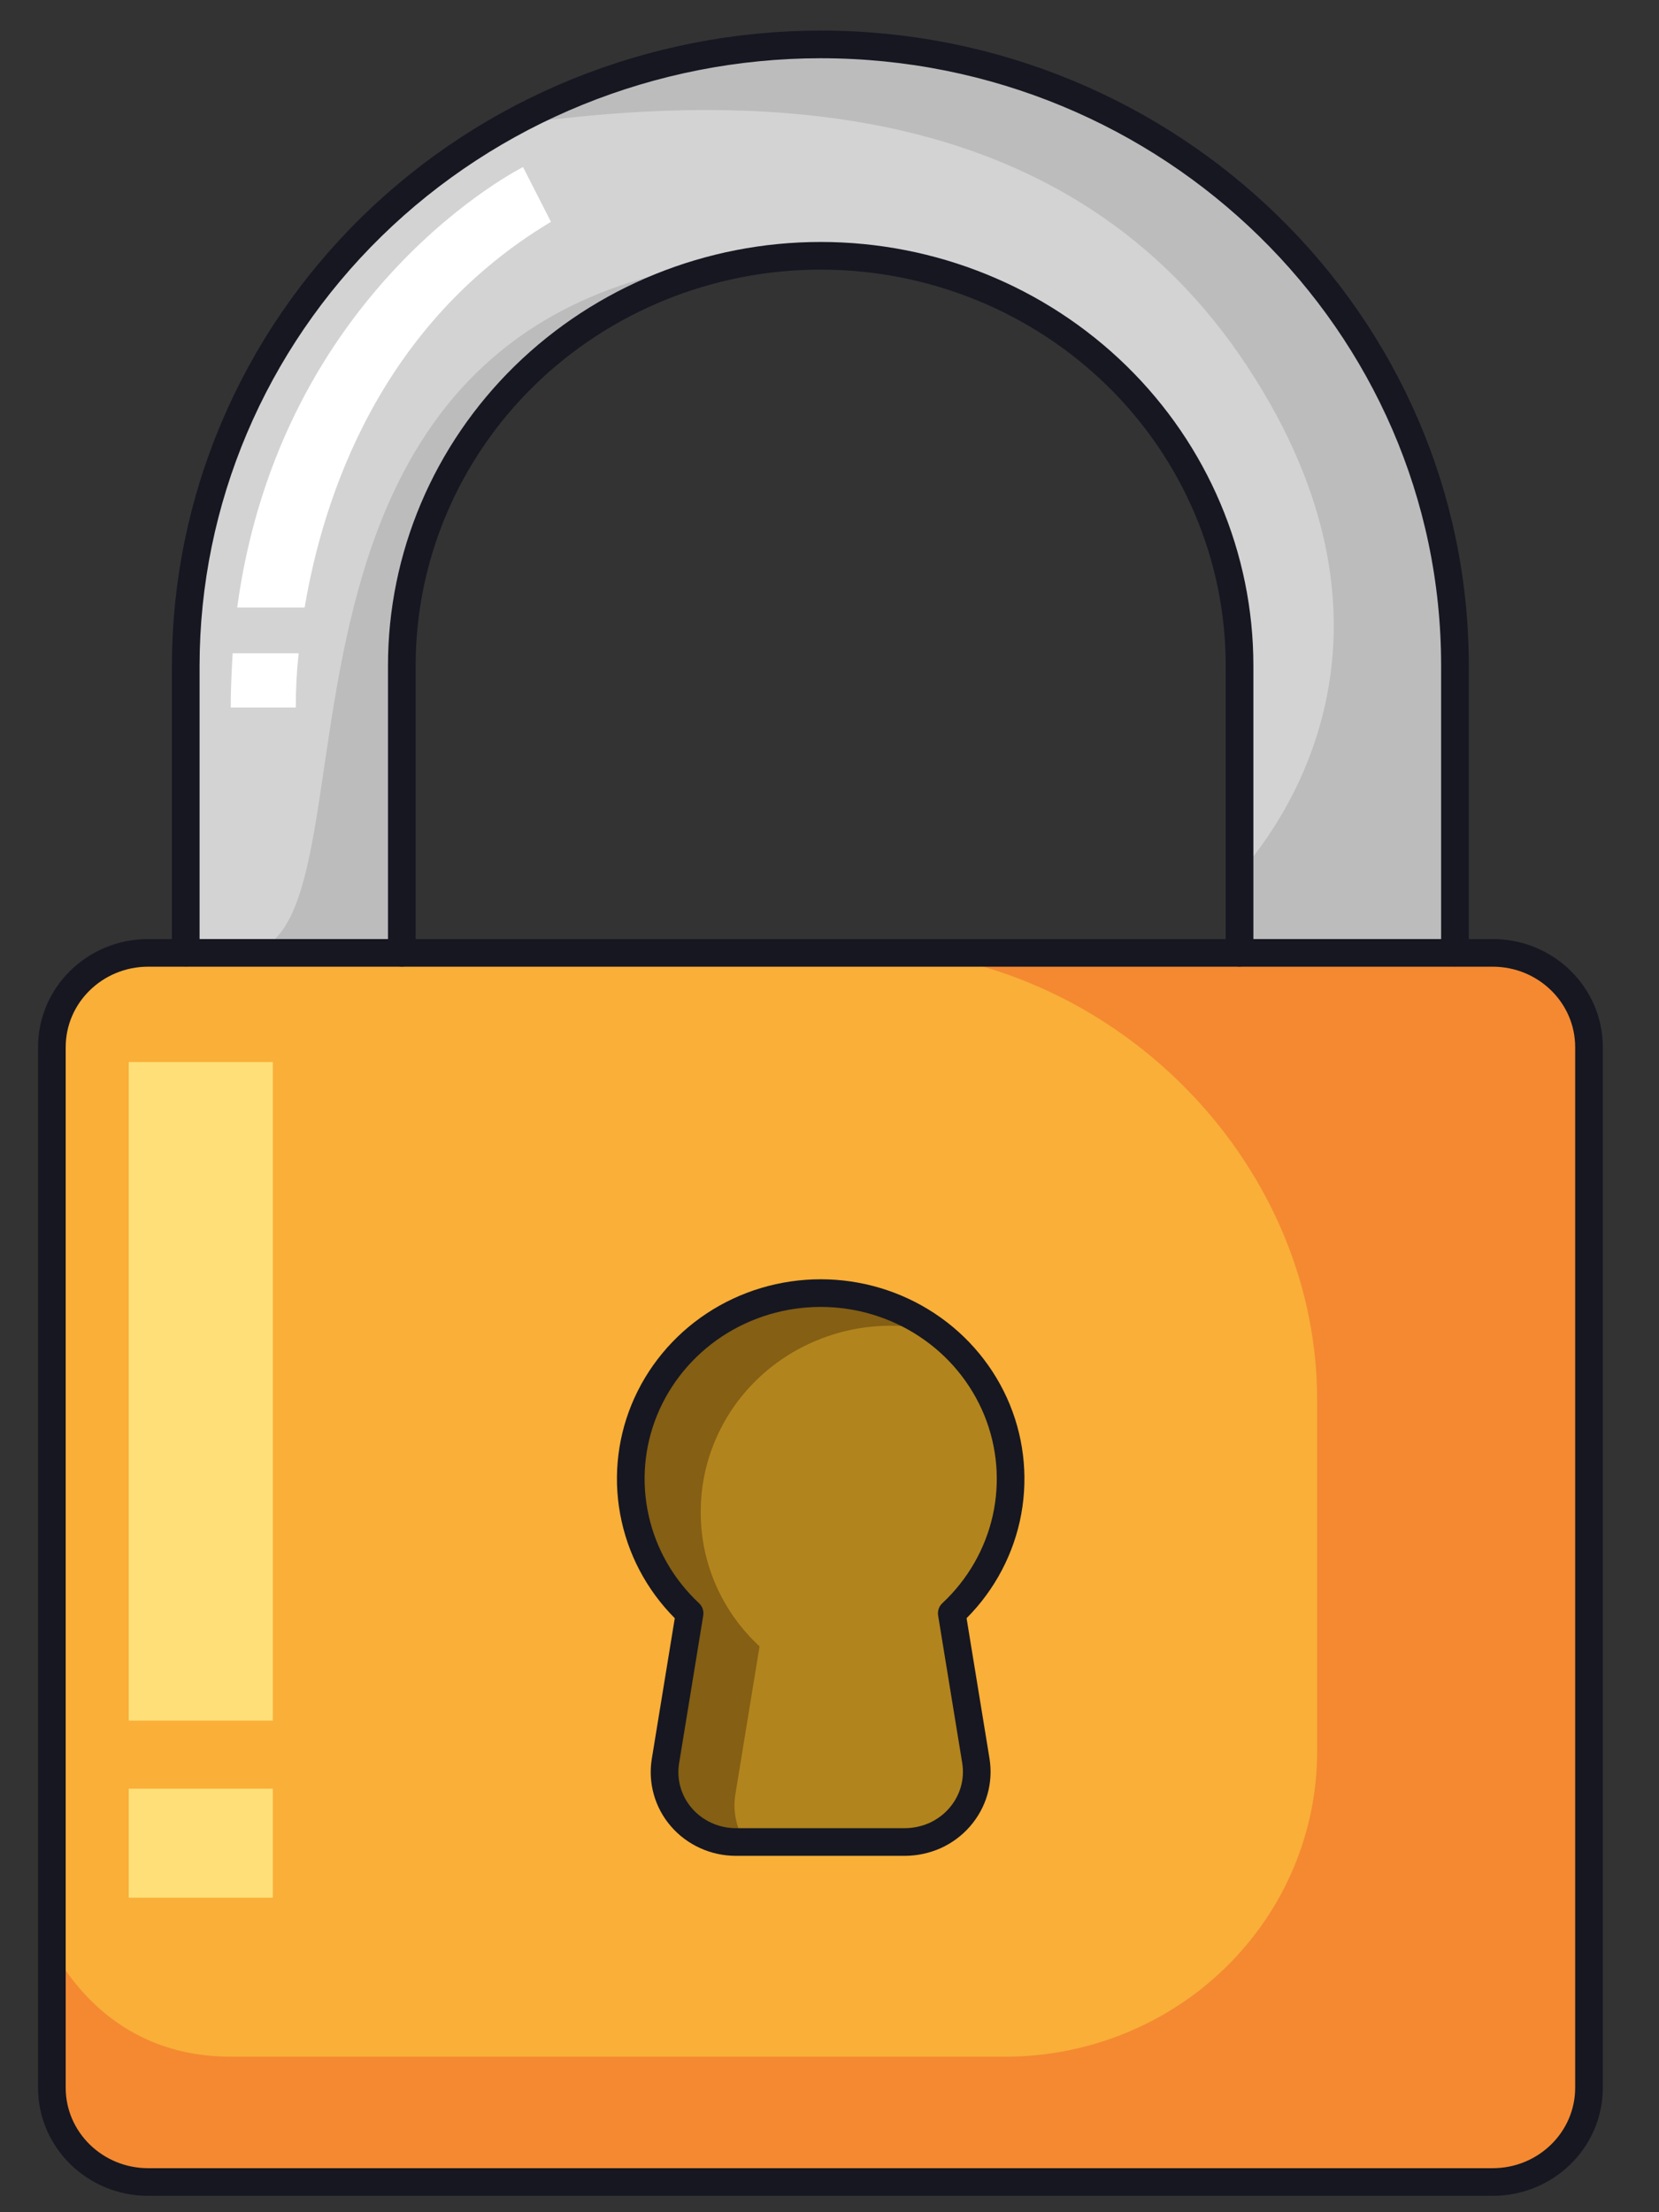
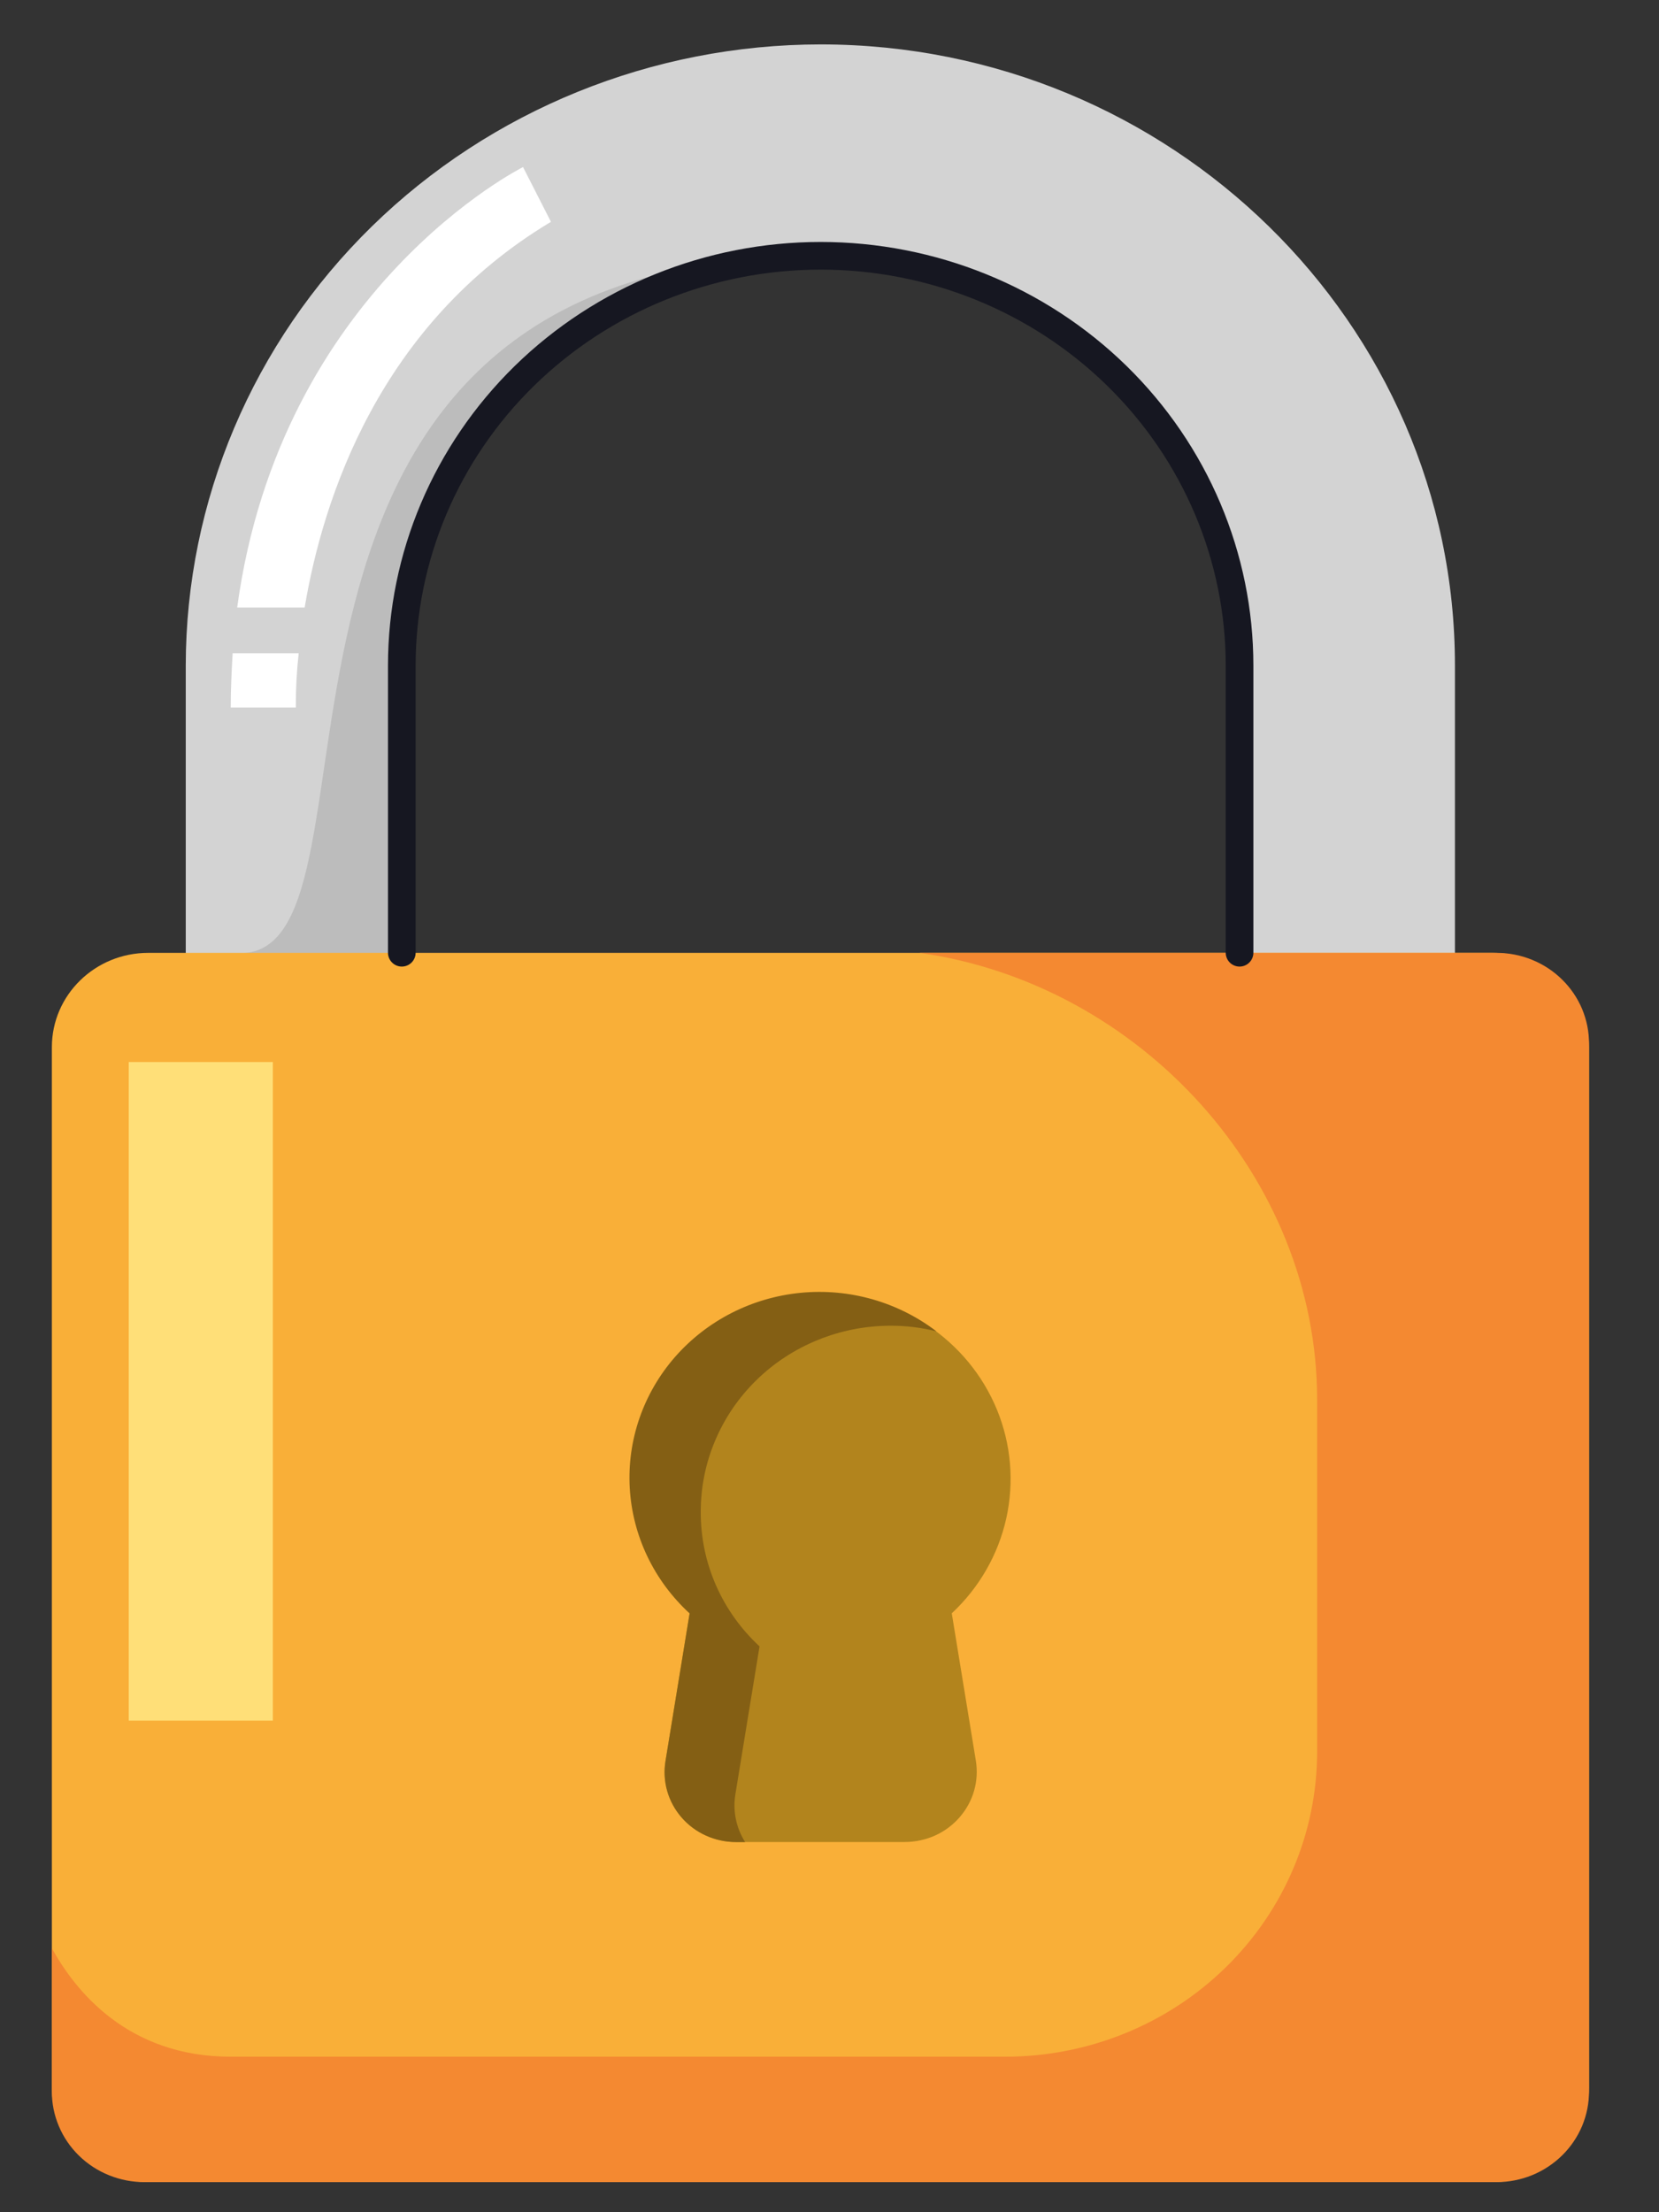
<svg xmlns="http://www.w3.org/2000/svg" width="30" height="40" viewBox="0 0 30 40" fill="none">
  <rect x="0" y="0" width="30" height="40" fill="#333333" stroke="none" />
  <g id="objects">
    <path id="Vector" d="M26.31 18.597H22.414V12.032C22.414 10.066 21.616 8.182 20.195 6.793C18.775 5.403 16.848 4.622 14.839 4.622C12.83 4.622 10.903 5.403 9.483 6.793C8.062 8.182 7.264 10.066 7.264 12.032V18.597H3.359V12.032C3.362 9.054 4.572 6.199 6.724 4.094C8.877 1.989 11.795 0.805 14.839 0.803C21.167 0.803 26.31 5.842 26.31 12.032V18.597Z" fill="#D3D3D3" />
-     <path id="Vector_2" d="M26.309 12.032V18.597H22.413V15.792C23.355 14.717 25.647 11.332 22.561 6.635C19.362 1.766 13.758 1.613 9.164 2.269C10.893 1.307 12.849 0.802 14.838 0.803C21.167 0.803 26.309 5.842 26.309 12.032Z" fill="#BCBCBC" />
    <path id="Vector_3" d="M14.838 4.625C12.83 4.627 10.905 5.409 9.485 6.798C8.065 8.187 7.266 10.07 7.264 12.034V18.599H4.344V17.235C7.36 17.235 3.333 4.625 14.838 4.625Z" fill="#BCBCBC" />
    <path id="Vector_4" d="M26.991 17.229H2.681C1.718 17.229 0.938 17.992 0.938 18.934V37.749C0.938 38.691 1.718 39.454 2.681 39.454H26.991C27.954 39.454 28.734 38.691 28.734 37.749V18.934C28.734 17.992 27.954 17.229 26.991 17.229Z" fill="#F9AF38" />
-     <path id="Vector_5" d="M28.734 18.874V37.81C28.736 38.026 28.693 38.24 28.61 38.44C28.526 38.639 28.403 38.821 28.247 38.974C28.092 39.126 27.907 39.248 27.703 39.331C27.5 39.413 27.281 39.456 27.061 39.456H2.62C2.399 39.457 2.179 39.415 1.975 39.333C1.77 39.251 1.584 39.13 1.428 38.977C1.271 38.824 1.147 38.642 1.063 38.441C0.979 38.241 0.936 38.027 0.938 37.81V35.227C1.365 36.003 2.315 37.188 4.171 37.188H18.179C19.674 37.188 21.109 36.607 22.166 35.572C23.224 34.538 23.818 33.135 23.818 31.672V25.311C23.818 21.287 20.619 17.791 16.627 17.229H27.061C27.281 17.229 27.5 17.271 27.703 17.354C27.907 17.437 28.092 17.558 28.247 17.711C28.403 17.864 28.526 18.045 28.61 18.245C28.693 18.445 28.736 18.658 28.734 18.874Z" fill="#F48931" />
+     <path id="Vector_5" d="M28.734 18.874V37.81C28.736 38.026 28.693 38.24 28.61 38.44C28.526 38.639 28.403 38.821 28.247 38.974C28.092 39.126 27.907 39.248 27.703 39.331C27.5 39.413 27.281 39.456 27.061 39.456H2.62C2.399 39.457 2.179 39.415 1.975 39.333C1.77 39.251 1.584 39.13 1.428 38.977C1.271 38.824 1.147 38.642 1.063 38.441C0.979 38.241 0.936 38.027 0.938 37.81V35.227C1.365 36.003 2.315 37.188 4.171 37.188H18.179C19.674 37.188 21.109 36.607 22.166 35.572C23.224 34.538 23.818 33.135 23.818 31.672V25.311C23.818 21.287 20.619 17.791 16.627 17.229H27.061C27.281 17.229 27.5 17.271 27.703 17.354C27.907 17.437 28.092 17.558 28.247 17.711C28.403 17.864 28.526 18.045 28.61 18.245C28.693 18.445 28.736 18.658 28.734 18.874" fill="#F48931" />
    <path id="Vector_6" d="M17.647 31.839C17.676 32.02 17.665 32.205 17.614 32.382C17.563 32.558 17.473 32.721 17.351 32.861C17.23 33 17.079 33.112 16.909 33.189C16.738 33.265 16.553 33.305 16.366 33.306H13.306C13.119 33.306 12.934 33.266 12.765 33.189C12.595 33.112 12.444 33 12.323 32.86C12.202 32.721 12.114 32.557 12.064 32.381C12.014 32.205 12.004 32.02 12.034 31.839L12.47 29.171C11.973 28.707 11.63 28.109 11.485 27.453C11.339 26.797 11.397 26.114 11.652 25.491C11.908 24.868 12.348 24.334 12.916 23.958C13.484 23.582 14.155 23.381 14.841 23.381C15.527 23.381 16.197 23.582 16.765 23.958C17.334 24.334 17.773 24.868 18.029 25.491C18.284 26.114 18.342 26.797 18.197 27.453C18.051 28.109 17.708 28.707 17.211 29.171L17.647 31.839Z" fill="#B2841D" />
    <path id="Vector_7" d="M4.934 19.203H2.328V31.111H4.934V19.203Z" fill="#FFDF78" />
-     <path id="Vector_8" d="M4.934 32.342H2.328V34.313H4.934V32.342Z" fill="#FFDF78" />
    <path id="Vector_9" d="M12.672 27.339C12.67 27.794 12.763 28.244 12.946 28.662C13.129 29.08 13.397 29.456 13.735 29.769L13.299 32.438C13.248 32.739 13.31 33.047 13.474 33.307H13.308C13.121 33.307 12.936 33.267 12.766 33.19C12.597 33.114 12.446 33.002 12.325 32.862C12.204 32.722 12.115 32.559 12.065 32.383C12.015 32.206 12.005 32.021 12.035 31.841L12.471 29.172C11.825 28.581 11.437 27.769 11.388 26.905C11.339 26.041 11.633 25.191 12.208 24.534C12.784 23.877 13.596 23.462 14.477 23.376C15.357 23.29 16.237 23.54 16.934 24.073C16.664 24.004 16.385 23.97 16.106 23.971C15.654 23.971 15.207 24.058 14.79 24.228C14.373 24.397 13.993 24.645 13.675 24.958C13.355 25.271 13.103 25.642 12.931 26.051C12.758 26.459 12.671 26.897 12.672 27.339Z" fill="#845F14" />
    <path id="Vector_10" d="M5.509 10.985C5.841 9.007 6.86 5.869 9.963 4.011L9.458 3.021C9.458 3.021 5.074 5.204 4.289 10.985H5.509Z" fill="white" />
    <path id="Vector_11" d="M4.207 11.812C4.189 12.128 4.172 12.46 4.172 12.793H5.349C5.348 12.466 5.365 12.138 5.401 11.812H4.207Z" fill="white" />
    <path id="Vector_12" d="M7.266 17.227V12.034C7.266 10.069 8.064 8.185 9.484 6.795C10.905 5.406 12.831 4.625 14.84 4.625C16.849 4.625 18.776 5.406 20.196 6.795C21.617 8.185 22.415 10.069 22.415 12.034V17.227" stroke="#161721" stroke-width="0.5" stroke-linecap="round" stroke-linejoin="round" />
-     <path id="Vector_13" d="M3.359 17.224V12.032C3.362 9.054 4.572 6.199 6.724 4.094C8.877 1.989 11.795 0.805 14.839 0.803C21.167 0.803 26.31 5.842 26.31 12.032V17.224" stroke="#161721" stroke-width="0.5" stroke-linecap="round" stroke-linejoin="round" />
-     <path id="Vector_14" d="M26.991 17.229H2.681C1.718 17.229 0.938 17.992 0.938 18.934V37.749C0.938 38.691 1.718 39.454 2.681 39.454H26.991C27.954 39.454 28.734 38.691 28.734 37.749V18.934C28.734 17.992 27.954 17.229 26.991 17.229Z" stroke="#161721" stroke-width="0.5" stroke-linecap="round" stroke-linejoin="round" />
-     <path id="Vector_15" d="M17.647 31.839C17.676 32.02 17.665 32.205 17.614 32.382C17.563 32.558 17.473 32.721 17.351 32.861C17.23 33 17.079 33.112 16.909 33.189C16.738 33.265 16.553 33.305 16.366 33.306H13.306C13.119 33.306 12.934 33.266 12.765 33.189C12.595 33.112 12.444 33 12.323 32.86C12.202 32.721 12.114 32.557 12.064 32.381C12.014 32.205 12.004 32.02 12.034 31.839L12.47 29.171C11.973 28.707 11.63 28.109 11.485 27.453C11.339 26.797 11.397 26.114 11.652 25.491C11.908 24.868 12.348 24.334 12.916 23.958C13.484 23.582 14.155 23.381 14.841 23.381C15.527 23.381 16.197 23.582 16.765 23.958C17.334 24.334 17.773 24.868 18.029 25.491C18.284 26.114 18.342 26.797 18.197 27.453C18.051 28.109 17.708 28.707 17.211 29.171L17.647 31.839Z" stroke="#161721" stroke-width="0.5" stroke-linecap="round" stroke-linejoin="round" />
  </g>
</svg>